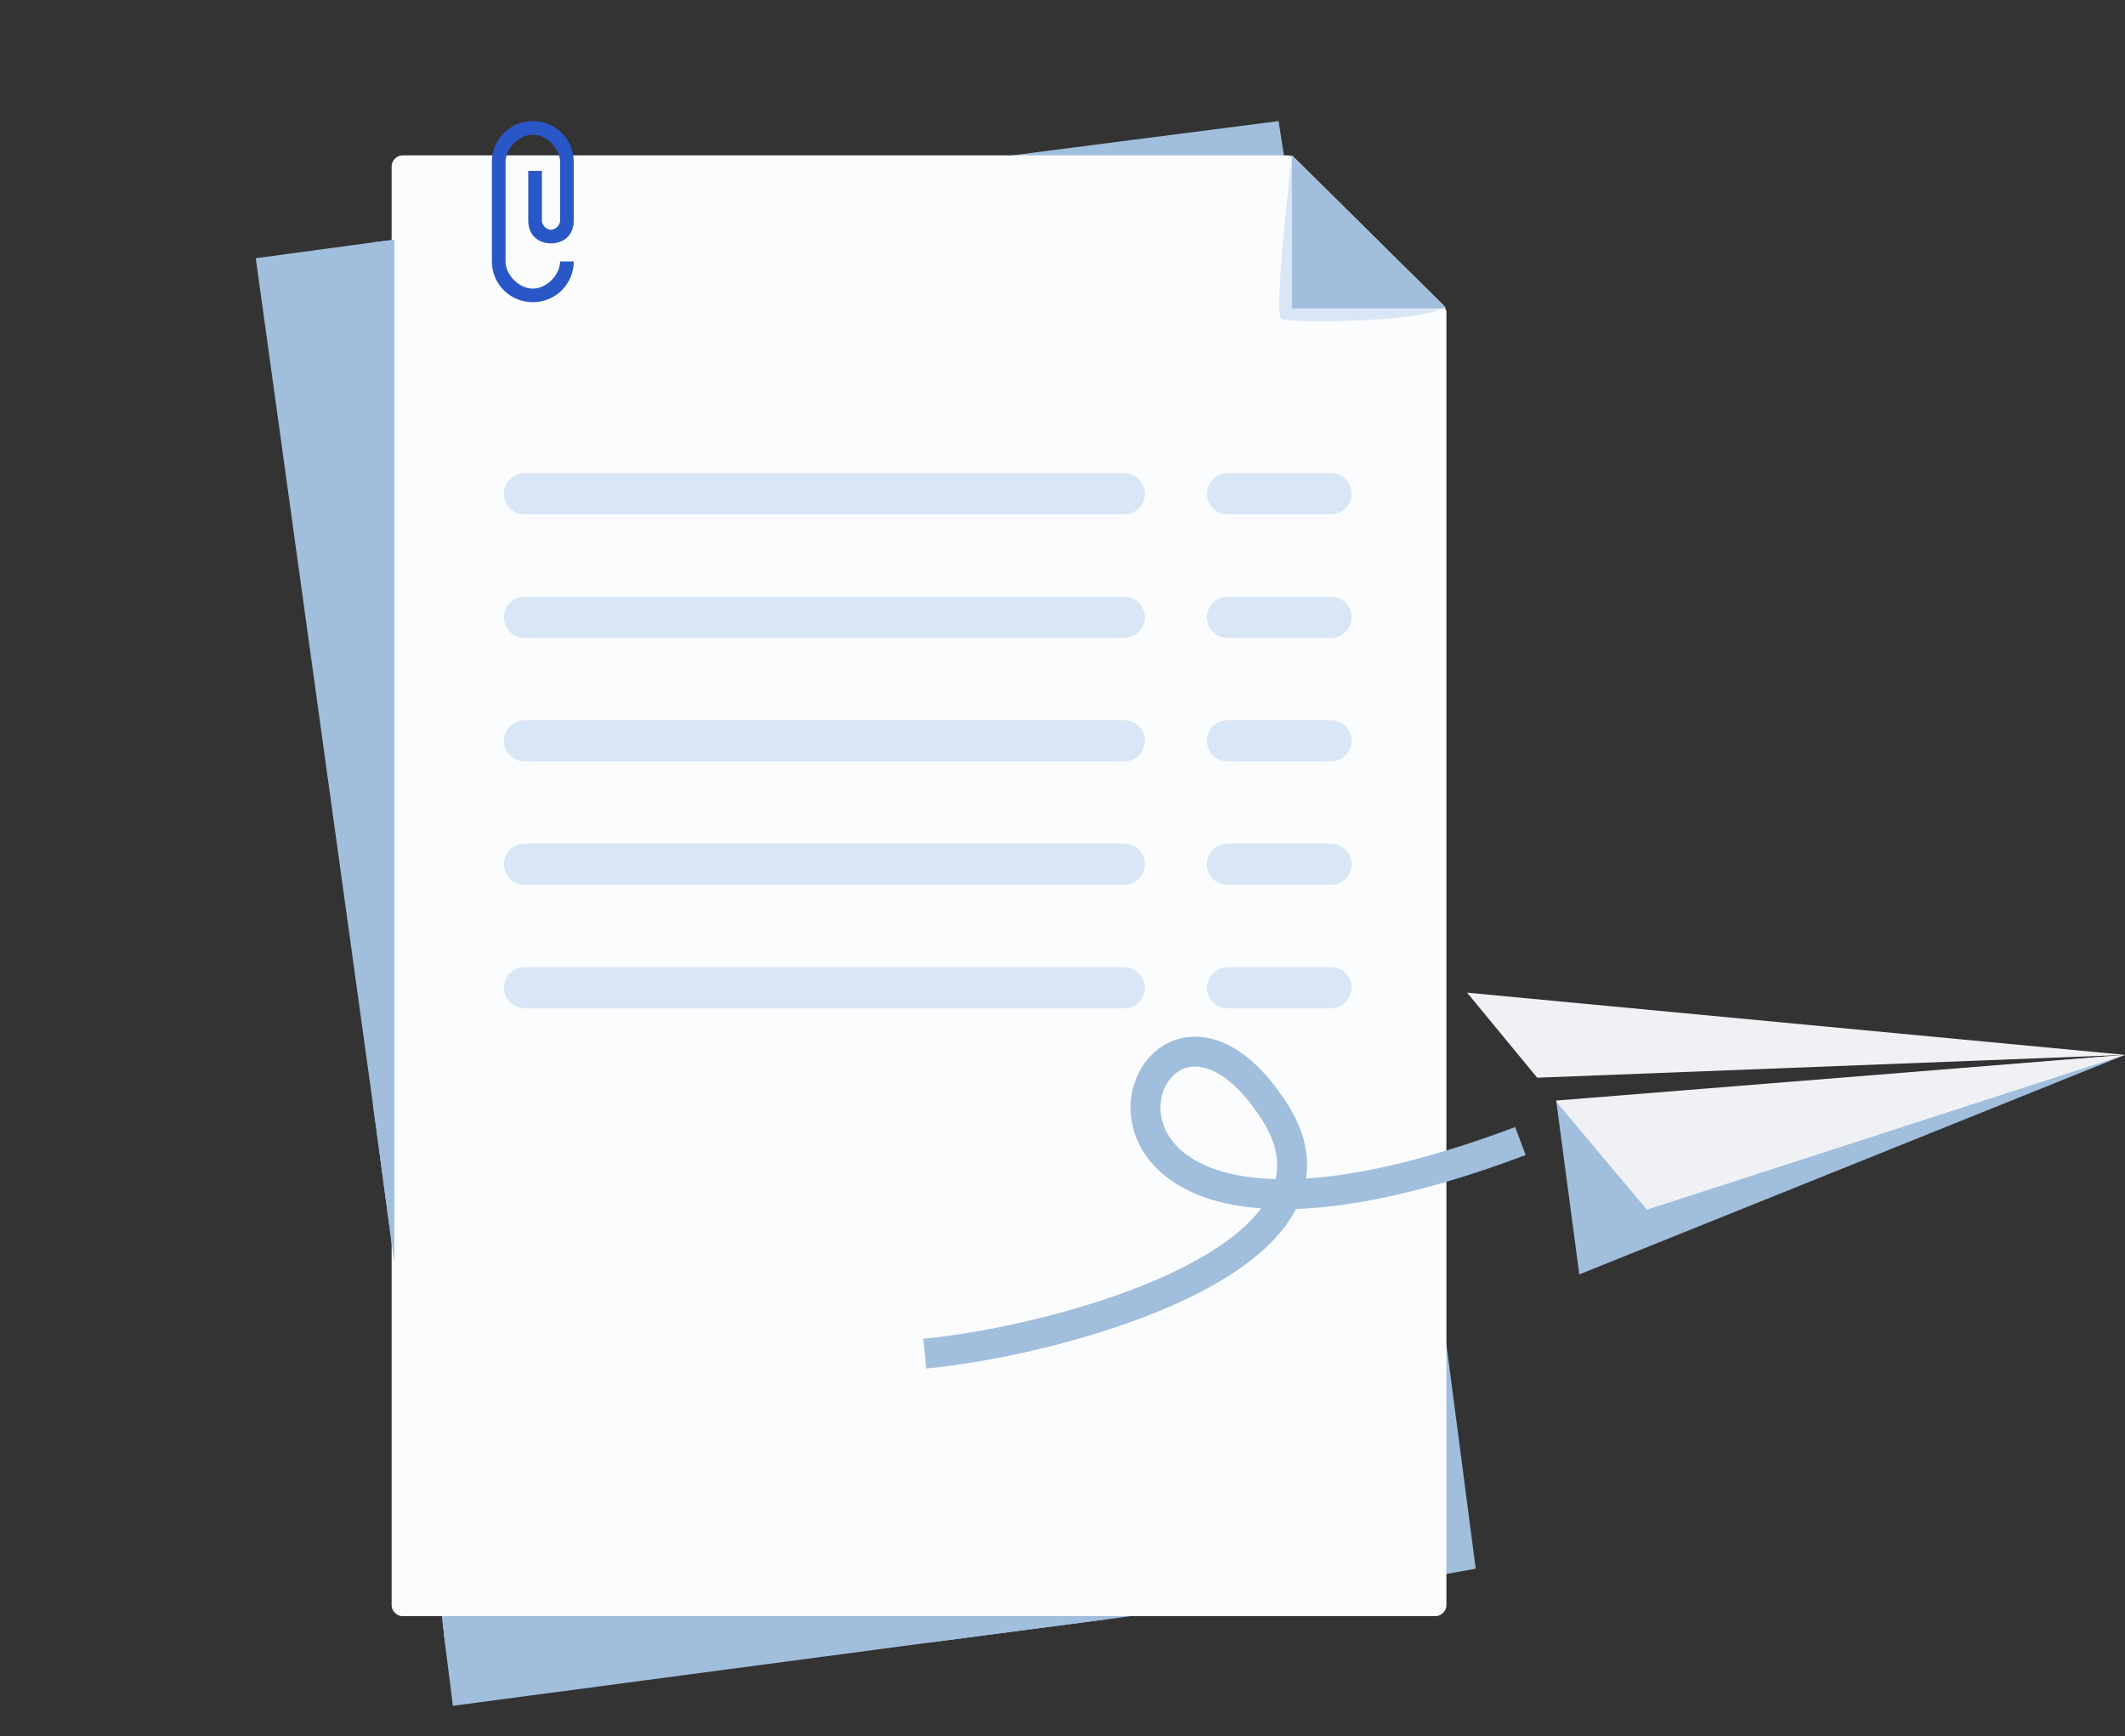
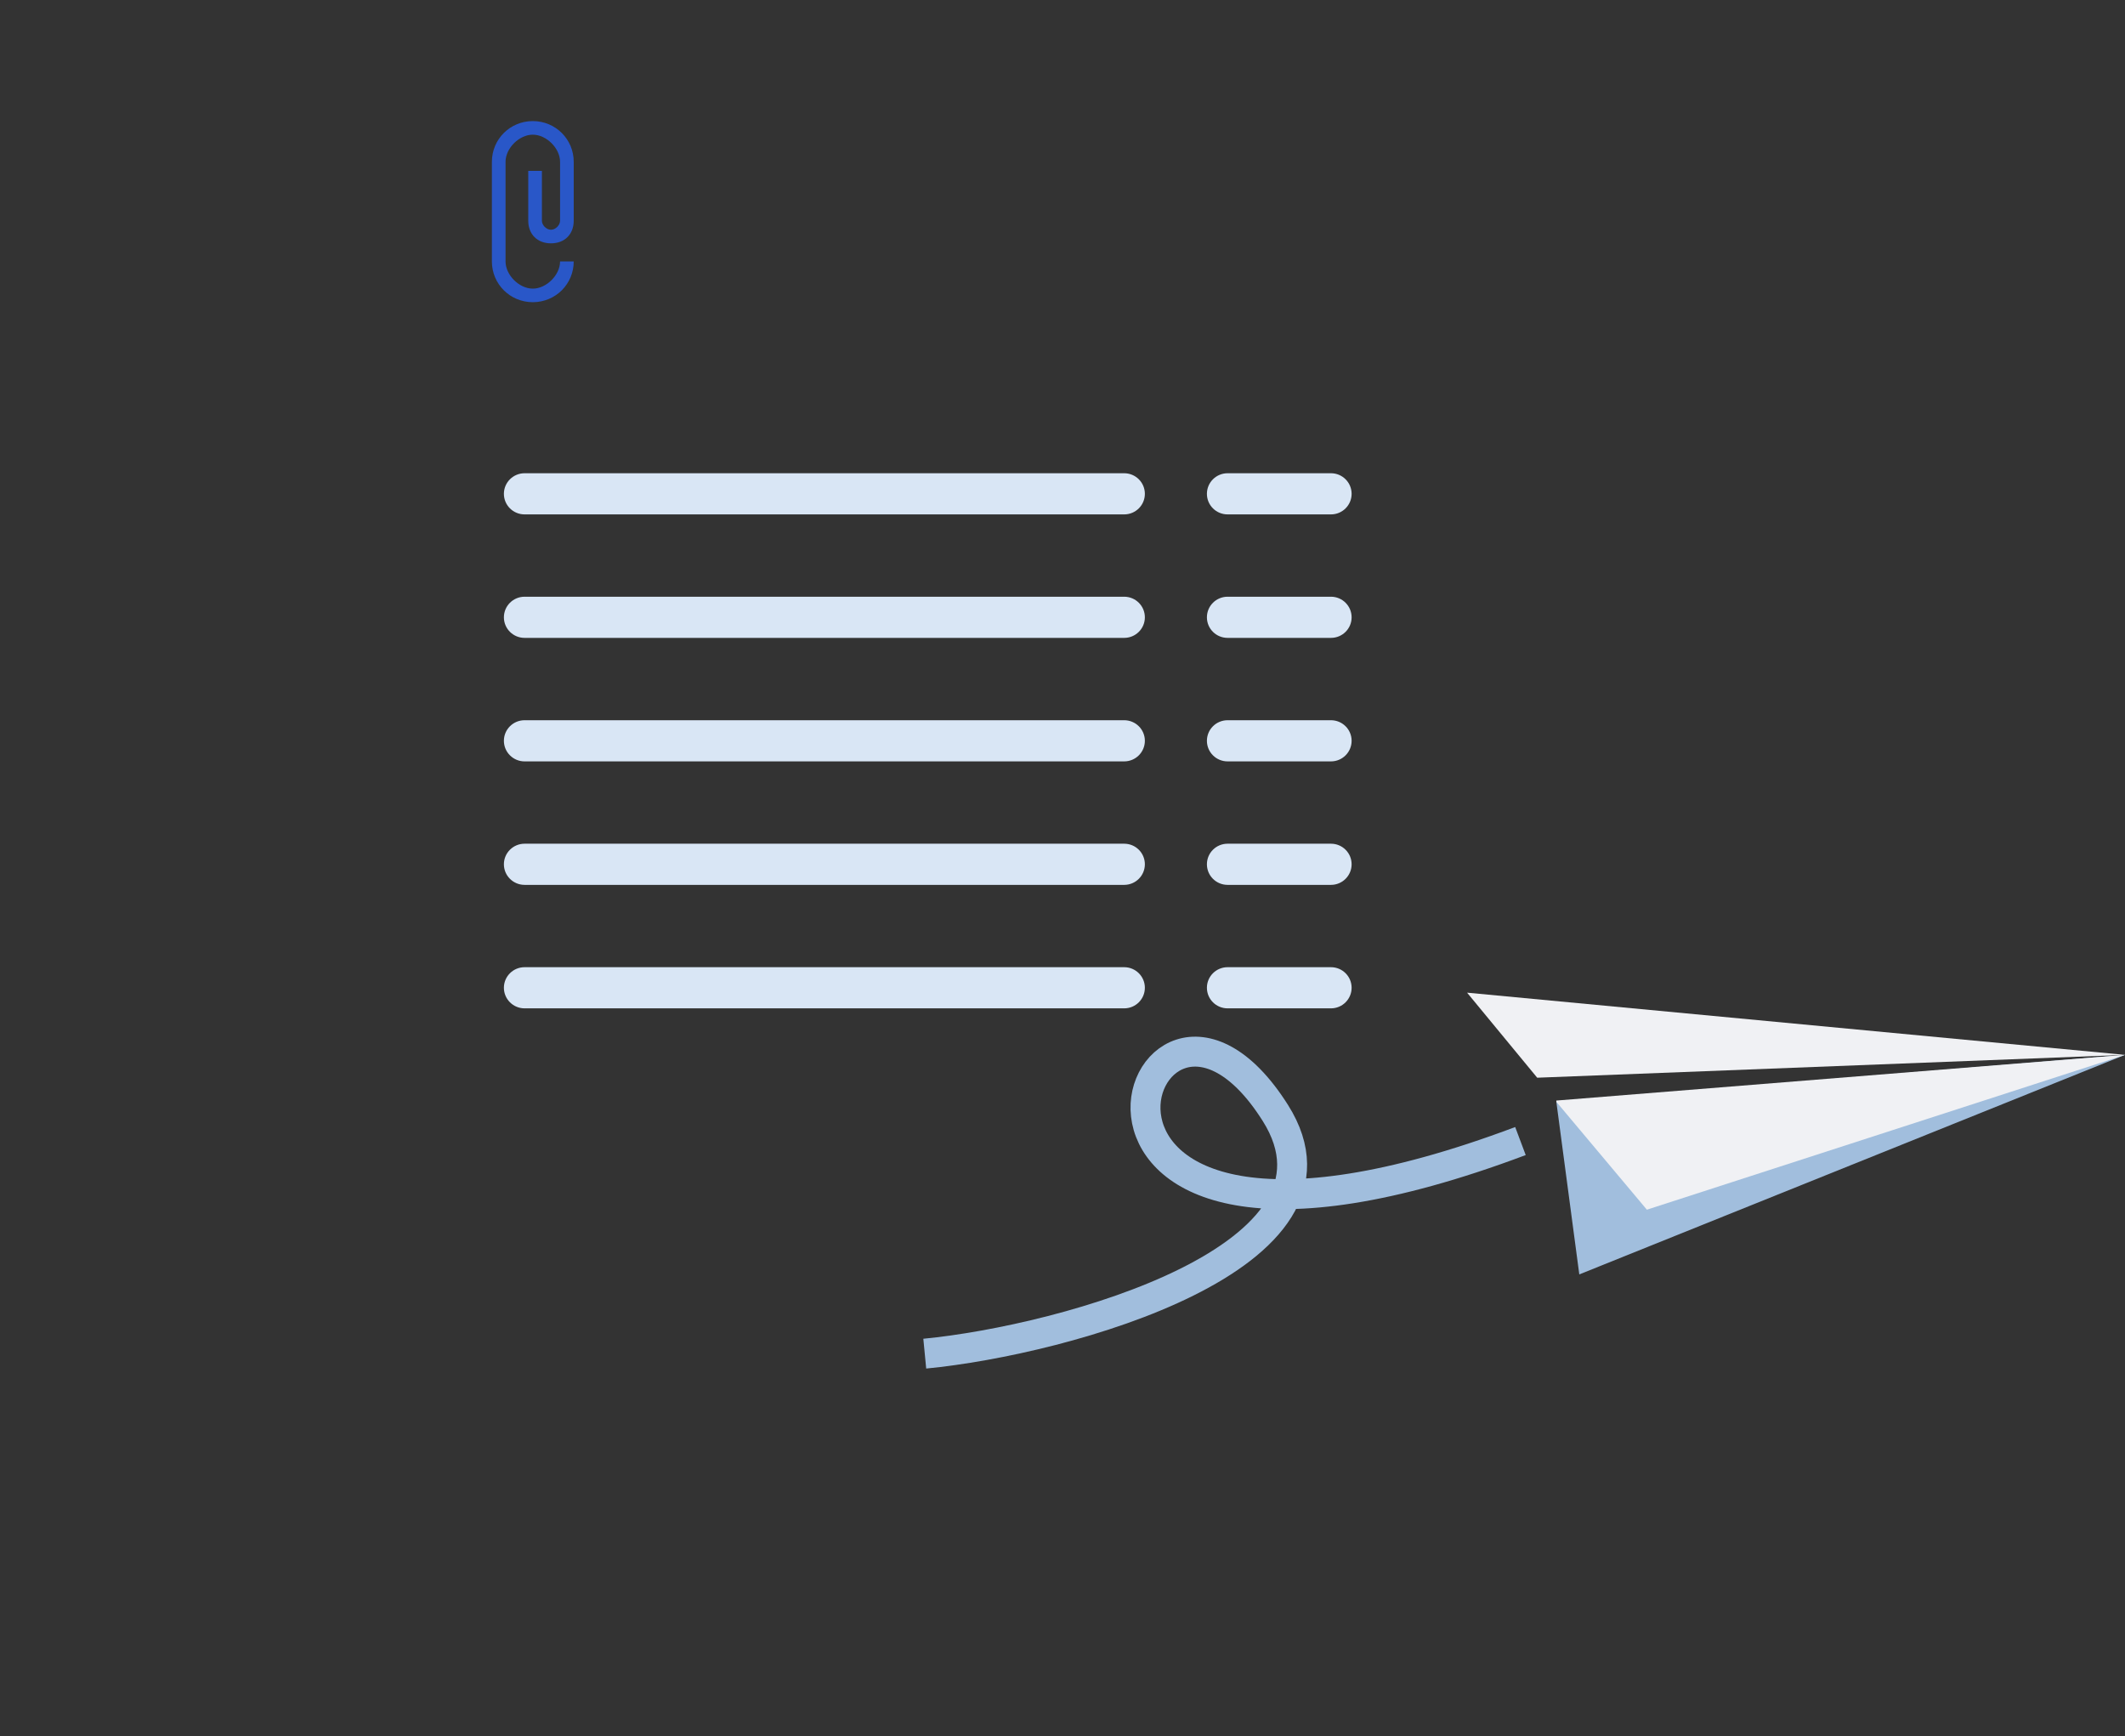
<svg xmlns="http://www.w3.org/2000/svg" width="71" height="58" viewBox="0 0 71 58" fill="none">
  <rect x="0" y="0" width="71" height="58" fill="#333333" stroke="none" />
  <g clip-path="url(#clip0)">
    <path d="M49.306 52.404L48.327 52.58L47.615 52.668L37.113 54.077L31.062 54.87L15.132 56.984L14.865 54.87L14.776 54.077L13.174 42.186L12.462 36.901L8.546 8.626L12.462 8.097L13.174 8.009L27.769 6.071L33.821 5.19L42.72 4.045L42.898 5.19L43.076 6.688L47.615 39.719L48.327 44.916L49.306 52.404Z" fill="#A1BEDD" />
    <path d="M48.327 10.387V53.637C48.327 53.813 48.149 53.989 47.971 53.989H13.441C13.263 53.989 13.085 53.813 13.085 53.637V5.543C13.085 5.366 13.263 5.19 13.441 5.19H42.987C43.076 5.19 43.165 5.19 43.254 5.278L48.238 10.211L48.327 10.387Z" fill="#FBFCFE" />
    <path d="M12.462 8.097L13.174 8.009V42.186L12.462 36.901V8.097Z" fill="#A1BEDD" />
    <path d="M37.113 54.077L31.062 54.87H14.865L14.776 54.077H37.113Z" fill="#A1BEDD" />
    <path d="M43.165 5.19C43.165 5.19 42.542 10.475 42.809 10.651C43.165 10.828 48.06 10.739 48.238 10.211L43.165 5.19Z" fill="#D9E6F5" />
    <path d="M48.327 10.299H43.165V5.19L48.327 10.299Z" fill="#A1BEDD" />
  </g>
  <path d="M17.527 15.809C17.146 15.809 16.836 16.117 16.836 16.497C16.836 16.877 17.146 17.184 17.527 17.184H37.561C37.943 17.184 38.252 16.877 38.252 16.497C38.252 16.117 37.943 15.809 37.561 15.809H17.527Z" fill="#D9E6F5" />
  <path d="M41.016 15.809C40.634 15.809 40.325 16.117 40.325 16.497C40.325 16.877 40.634 17.184 41.016 17.184H44.47C44.851 17.184 45.16 16.877 45.16 16.497C45.16 16.117 44.851 15.809 44.47 15.809H41.016Z" fill="#D9E6F5" />
  <path d="M16.836 20.622C16.836 20.242 17.146 19.934 17.527 19.934H37.561C37.943 19.934 38.252 20.242 38.252 20.622C38.252 21.002 37.943 21.309 37.561 21.309H17.527C17.146 21.309 16.836 21.002 16.836 20.622Z" fill="#D9E6F5" />
  <path d="M41.016 19.934C40.634 19.934 40.325 20.242 40.325 20.622C40.325 21.002 40.634 21.309 41.016 21.309H44.47C44.851 21.309 45.16 21.002 45.16 20.622C45.16 20.242 44.851 19.934 44.47 19.934H41.016Z" fill="#D9E6F5" />
  <path d="M16.836 24.747C16.836 24.367 17.146 24.06 17.527 24.06H37.561C37.943 24.06 38.252 24.367 38.252 24.747C38.252 25.127 37.943 25.435 37.561 25.435H17.527C17.146 25.435 16.836 25.127 16.836 24.747Z" fill="#D9E6F5" />
  <path d="M41.016 24.06C40.634 24.06 40.325 24.367 40.325 24.747C40.325 25.127 40.634 25.435 41.016 25.435H44.47C44.851 25.435 45.16 25.127 45.16 24.747C45.16 24.367 44.851 24.06 44.47 24.06H41.016Z" fill="#D9E6F5" />
  <path d="M16.836 28.872C16.836 28.492 17.146 28.185 17.527 28.185H37.561C37.943 28.185 38.252 28.492 38.252 28.872C38.252 29.252 37.943 29.56 37.561 29.56H17.527C17.146 29.56 16.836 29.252 16.836 28.872Z" fill="#D9E6F5" />
  <path d="M41.016 28.185C40.634 28.185 40.325 28.492 40.325 28.872C40.325 29.252 40.634 29.56 41.016 29.56H44.47C44.851 29.56 45.16 29.252 45.16 28.872C45.16 28.492 44.851 28.185 44.47 28.185H41.016Z" fill="#D9E6F5" />
  <path d="M16.836 32.997C16.836 32.618 17.146 32.31 17.527 32.31H37.561C37.943 32.31 38.252 32.618 38.252 32.997C38.252 33.377 37.943 33.685 37.561 33.685H17.527C17.146 33.685 16.836 33.377 16.836 32.997Z" fill="#D9E6F5" />
  <path d="M41.016 32.31C40.634 32.31 40.325 32.618 40.325 32.997C40.325 33.377 40.634 33.685 41.016 33.685H44.47C44.851 33.685 45.16 33.377 45.16 32.997C45.16 32.618 44.851 32.31 44.47 32.31H41.016Z" fill="#D9E6F5" />
  <path d="M19.169 5.406V7.373C19.169 7.827 18.865 8.129 18.409 8.129C17.954 8.129 17.65 7.827 17.65 7.373V5.709H18.106V7.373C18.106 7.524 18.257 7.675 18.409 7.675C18.561 7.675 18.713 7.524 18.713 7.373V5.406C18.713 4.953 18.257 4.499 17.802 4.499C17.346 4.499 16.891 4.953 16.891 5.406V8.734C16.891 9.188 17.346 9.642 17.802 9.642C18.257 9.642 18.713 9.188 18.713 8.734H19.169C19.169 9.49 18.561 10.095 17.802 10.095C17.043 10.095 16.435 9.49 16.435 8.734V5.406C16.435 4.65 17.043 4.045 17.802 4.045C18.561 4.045 19.169 4.65 19.169 5.406Z" fill="#2957C8" />
  <path d="M71 35.239L52.767 42.573L52 36.807L71 35.239Z" fill="#A1BEDD" />
  <path d="M49.018 33.161L71 35.239L51.361 36.002L49.018 33.161Z" fill="#F0F1F4" />
  <path d="M71 35.239L55.025 40.411L52 36.807V36.765L71 35.239Z" fill="#F0F1F4" />
  <path d="M30.898 45.22C35.595 44.767 45.648 41.984 42.611 37.178C38.027 29.926 33.012 44.802 50.801 38.118" stroke="#A1BEDD" />
  <defs>
    <clipPath id="clip0">
-       <rect width="40.759" height="52.939" fill="white" transform="translate(8.546 4.045)" />
-     </clipPath>
+       </clipPath>
  </defs>
</svg>